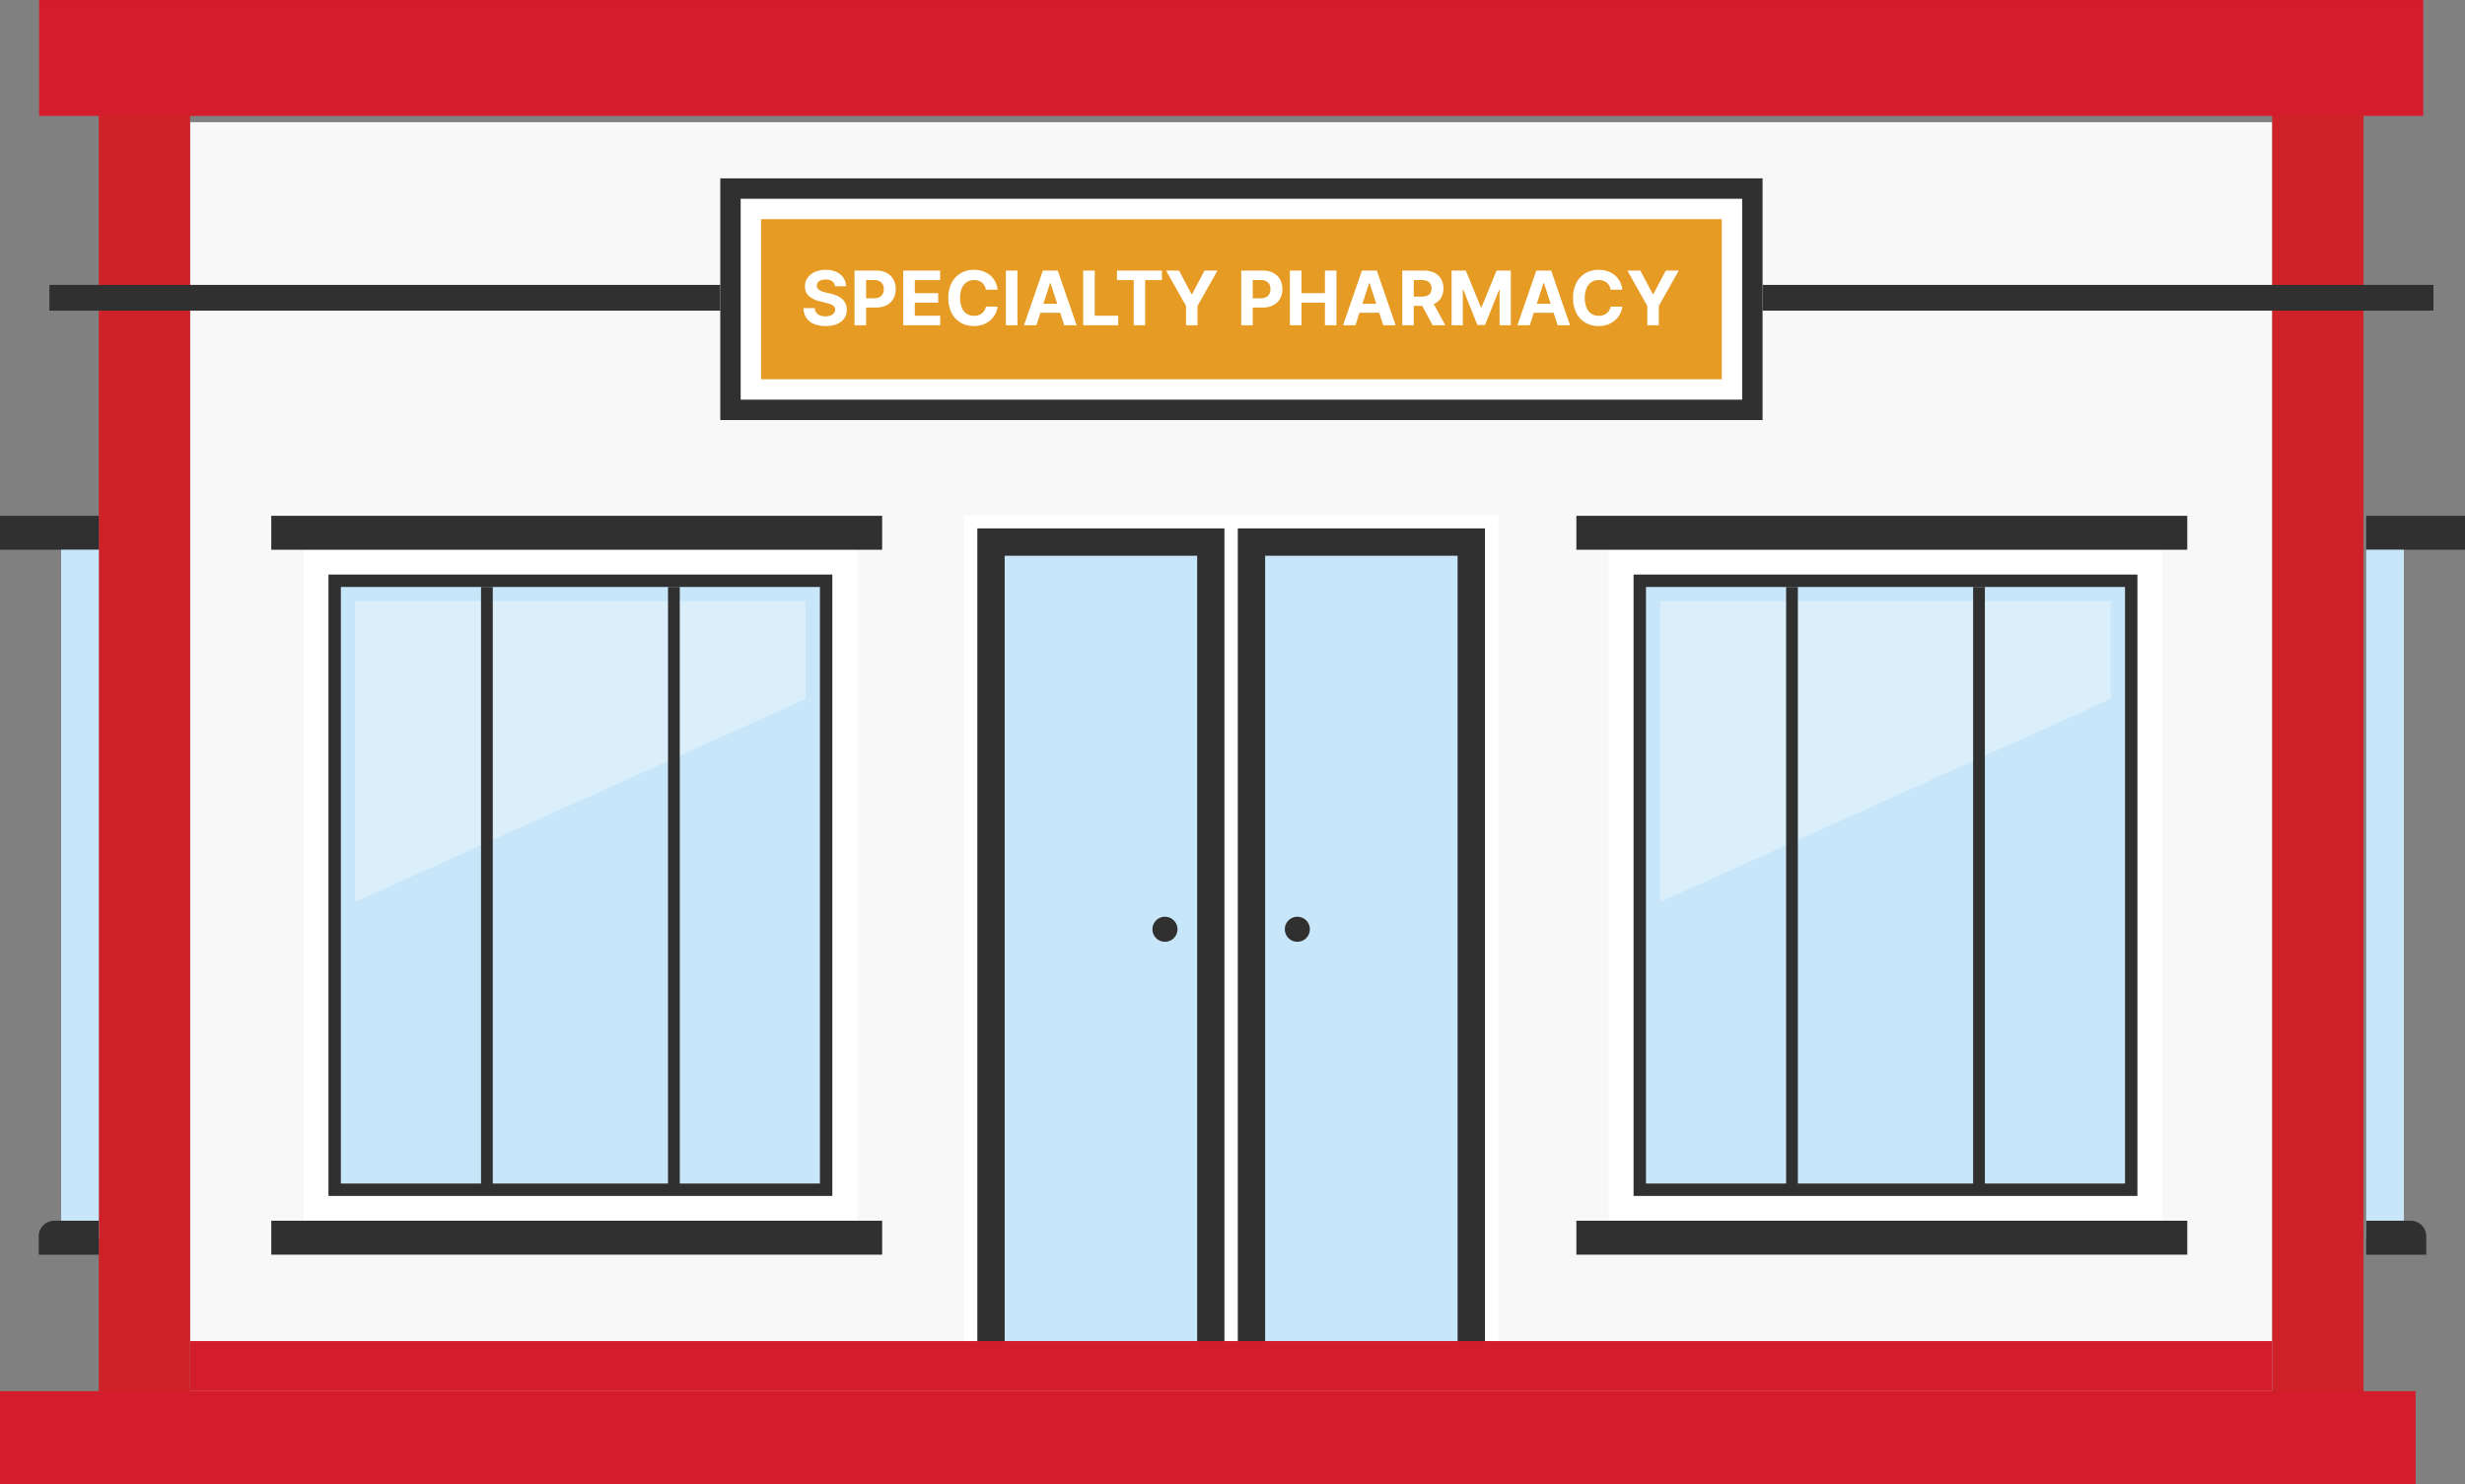
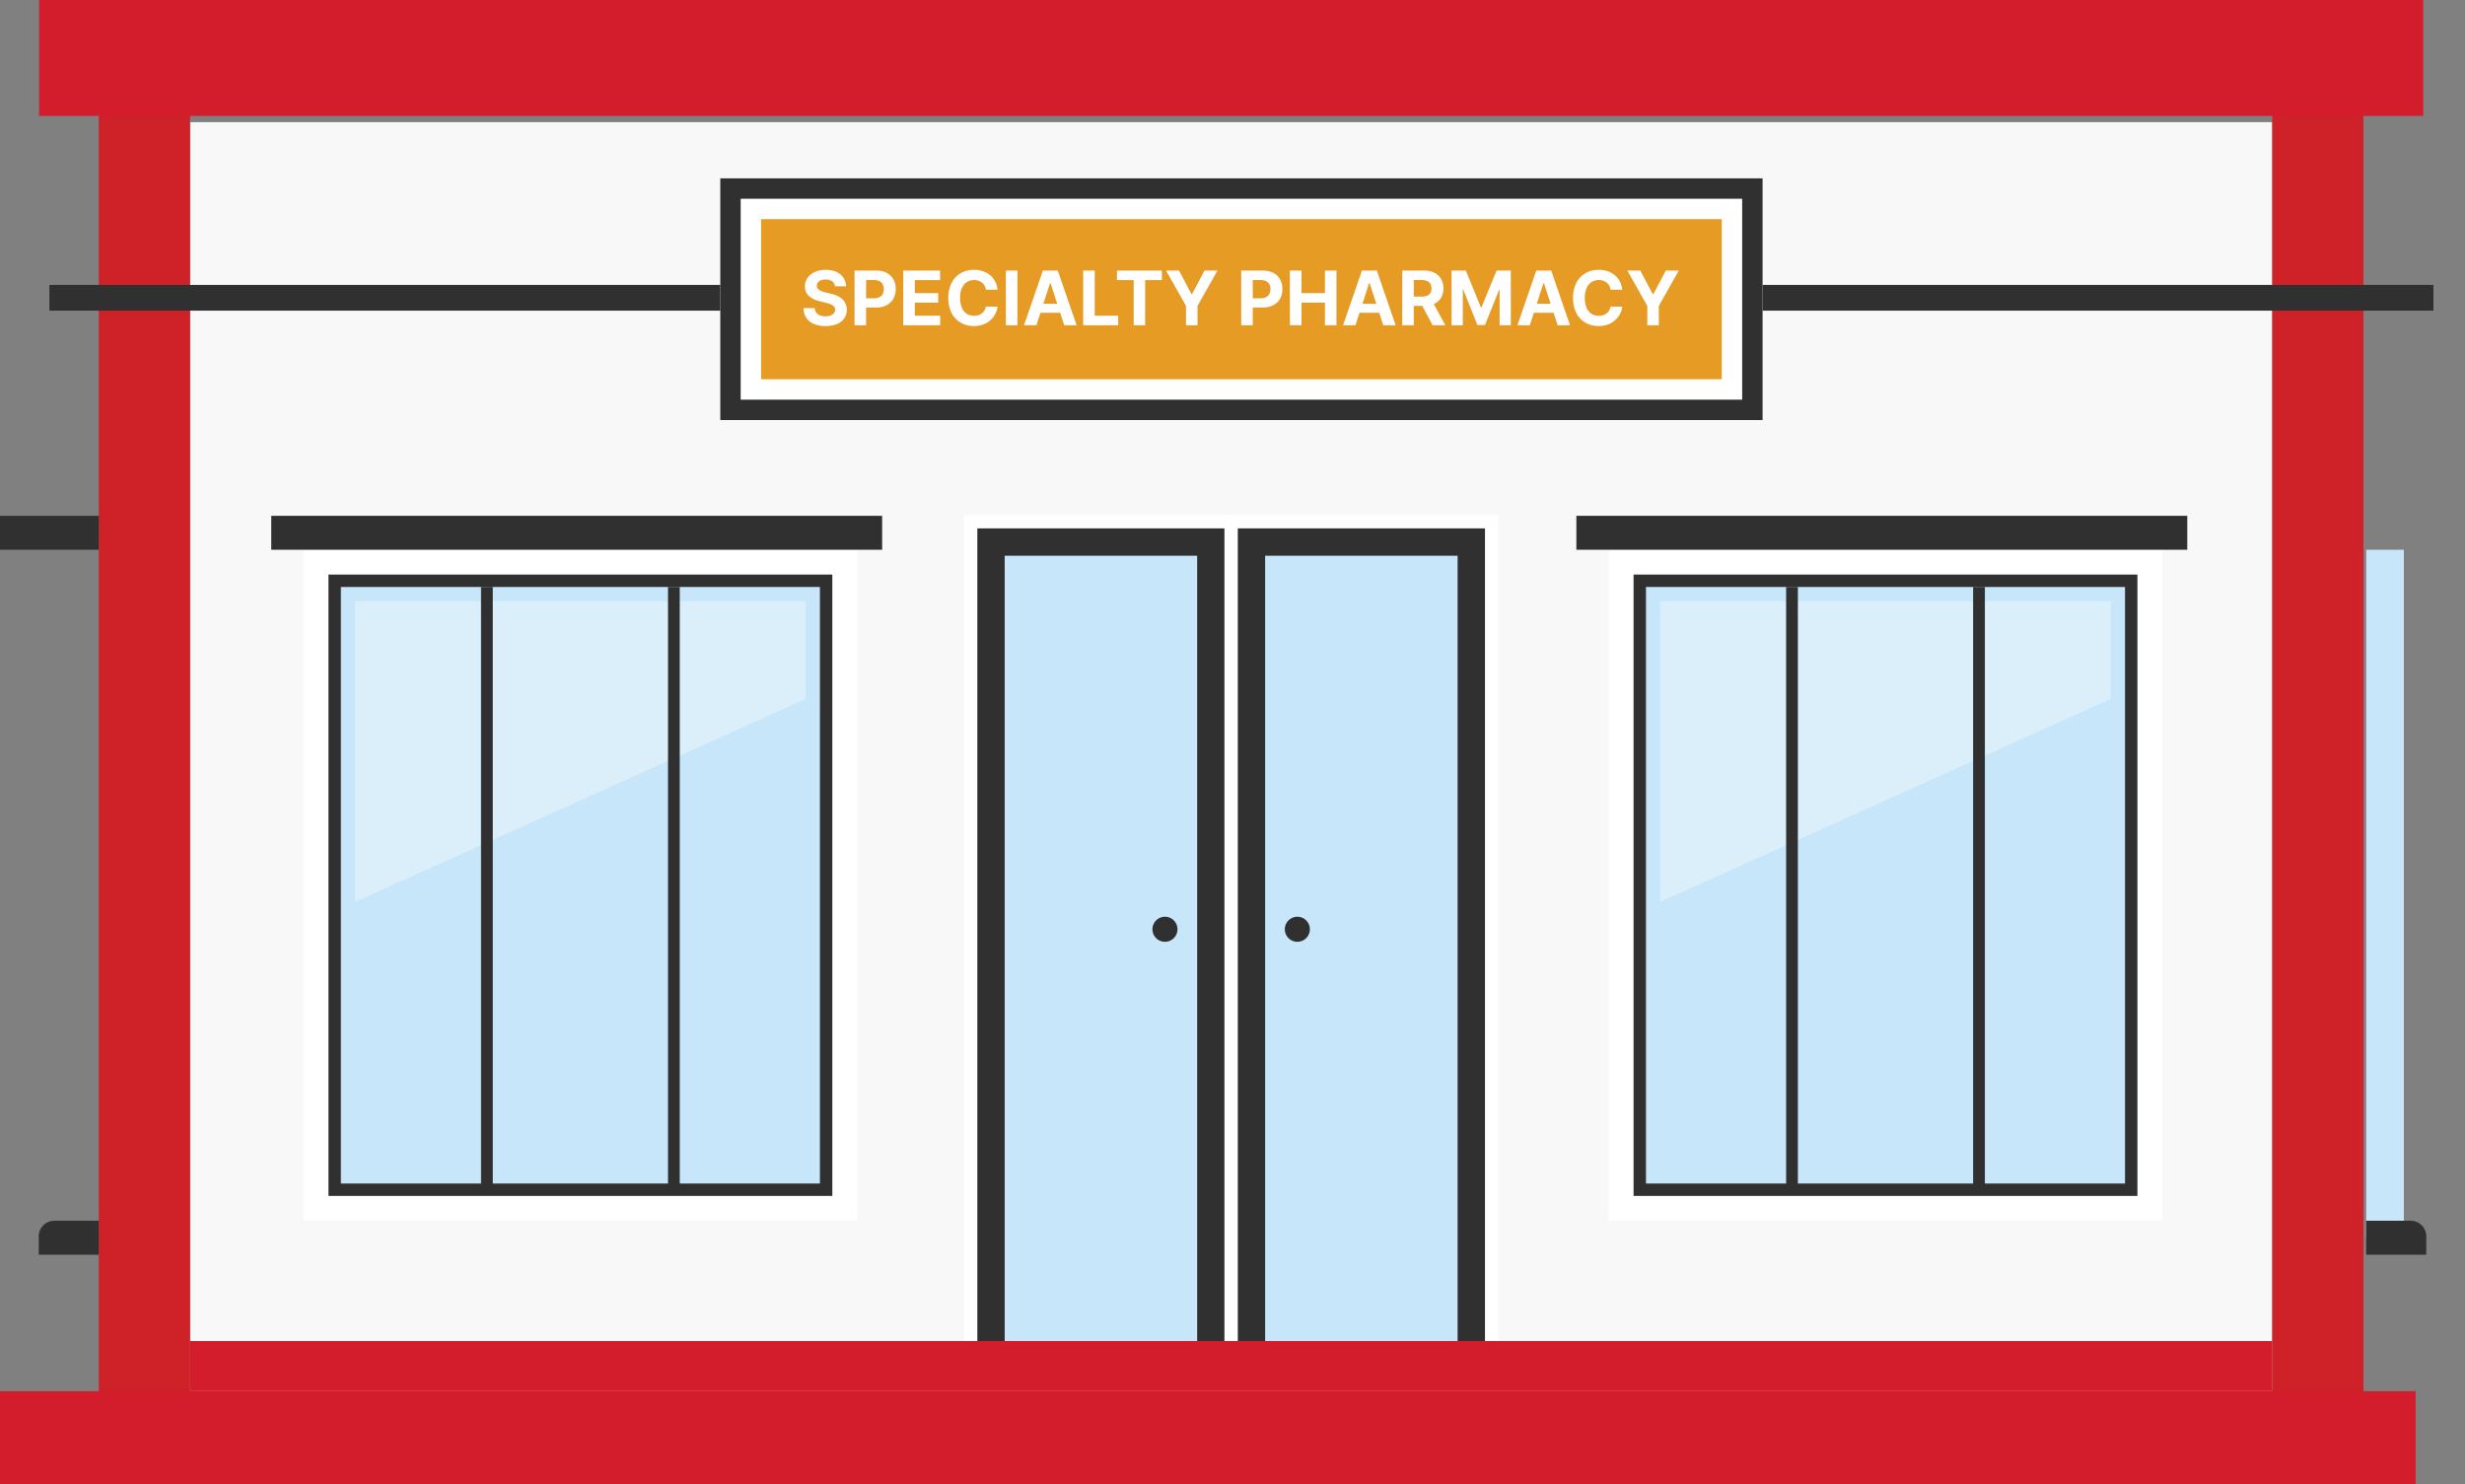
<svg xmlns="http://www.w3.org/2000/svg" width="557.318" height="335.538" viewBox="0 0 557.318 335.538">
  <rect x="0" y="0" width="557.318" height="335.538" fill="#808080" stroke="none" />
  <defs>
    <clipPath id="clip-path">
      <rect id="Rectangle_151" data-name="Rectangle 151" width="557.318" height="335.538" fill="none" />
    </clipPath>
    <clipPath id="clip-path-3">
      <rect id="Rectangle_128" data-name="Rectangle 128" width="101.894" height="68" fill="none" />
    </clipPath>
    <clipPath id="clip-path-4">
      <rect id="Rectangle_135" data-name="Rectangle 135" width="101.893" height="68" fill="none" />
    </clipPath>
  </defs>
  <g id="Group_151" data-name="Group 151" transform="translate(-100 -1718.462)">
    <g id="Group_127" data-name="Group 127" transform="translate(100 1718.462)">
      <g id="Group_126" data-name="Group 126" clip-path="url(#clip-path)">
        <rect id="Rectangle_116" data-name="Rectangle 116" width="470.761" height="286.892" transform="translate(42.973 27.62)" fill="#f8f8f8" />
        <rect id="Rectangle_117" data-name="Rectangle 117" width="20.632" height="309.464" transform="translate(22.341 26.074)" fill="#ce2128" />
        <rect id="Rectangle_118" data-name="Rectangle 118" width="20.632" height="309.464" transform="translate(513.734 26.074)" fill="#ce2128" />
        <rect id="Rectangle_119" data-name="Rectangle 119" width="539.037" height="26.206" transform="translate(8.835 0.002)" fill="#d31c2c" />
        <rect id="Rectangle_120" data-name="Rectangle 120" width="58.886" height="188.304" transform="translate(219.469 117.958)" fill="#303030" />
        <rect id="Rectangle_121" data-name="Rectangle 121" width="58.886" height="188.304" transform="translate(219.469 117.958)" fill="none" stroke="#fff" stroke-miterlimit="10" stroke-width="3" />
        <rect id="Rectangle_122" data-name="Rectangle 122" width="43.516" height="180.62" transform="translate(227.153 125.642)" fill="#c7e6f9" />
        <g id="Group_125" data-name="Group 125">
          <g id="Group_124" data-name="Group 124" clip-path="url(#clip-path)">
            <path id="Path_975" data-name="Path 975" d="M175.2,137.691a2.83,2.83,0,1,1-2.829-2.831,2.83,2.83,0,0,1,2.829,2.831" transform="translate(91.018 72.4)" fill="#303030" />
            <rect id="Rectangle_123" data-name="Rectangle 123" width="58.886" height="188.304" transform="translate(278.355 117.958)" fill="#303030" />
            <rect id="Rectangle_124" data-name="Rectangle 124" width="58.886" height="188.304" transform="translate(278.355 117.958)" fill="none" stroke="#fff" stroke-miterlimit="10" stroke-width="3" />
            <rect id="Rectangle_125" data-name="Rectangle 125" width="43.516" height="180.62" transform="translate(286.039 125.642)" fill="#c7e6f9" />
            <path id="Path_976" data-name="Path 976" d="M189.016,137.691a2.83,2.83,0,1,0,2.829-2.831,2.83,2.83,0,0,0-2.829,2.831" transform="translate(101.474 72.4)" fill="#303030" />
            <path id="Path_977" data-name="Path 977" d="M498.723,208.6V197.279H27.962V208.6" transform="translate(15.012 105.91)" fill="#d31c2c" />
            <rect id="Rectangle_126" data-name="Rectangle 126" width="125.132" height="151.693" transform="translate(68.656 124.293)" fill="#fff" />
            <rect id="Rectangle_127" data-name="Rectangle 127" width="111.114" height="137.676" transform="translate(75.665 131.301)" fill="#c7e6f9" />
            <path id="Path_978" data-name="Path 978" d="M162.24,225H48.322V84.523H162.24ZM51.125,222.2H159.436V87.328H51.125Z" transform="translate(25.942 45.376)" fill="#303030" />
            <g id="Group_120" data-name="Group 120" transform="translate(80.275 135.912)" opacity="0.35">
              <g id="Group_119" data-name="Group 119">
                <g id="Group_118" data-name="Group 118" clip-path="url(#clip-path-3)">
                  <path id="Path_979" data-name="Path 979" d="M52.234,156.436l101.893-45.9V88.435H52.234Z" transform="translate(-52.234 -88.435)" fill="#fff" />
                </g>
              </g>
            </g>
            <rect id="Rectangle_129" data-name="Rectangle 129" width="2.656" height="136.053" transform="translate(108.755 132.703)" fill="#303030" />
            <rect id="Rectangle_130" data-name="Rectangle 130" width="2.656" height="136.053" transform="translate(151.033 132.703)" fill="#303030" />
-             <rect id="Rectangle_131" data-name="Rectangle 131" width="138.118" height="7.674" transform="translate(61.33 275.985)" fill="#303030" />
            <rect id="Rectangle_132" data-name="Rectangle 132" width="138.118" height="7.673" transform="translate(61.33 116.618)" fill="#303030" />
            <rect id="Rectangle_133" data-name="Rectangle 133" width="125.132" height="151.693" transform="translate(363.731 124.293)" fill="#fff" />
            <rect id="Rectangle_134" data-name="Rectangle 134" width="111.114" height="137.676" transform="translate(370.74 131.301)" fill="#c7e6f9" />
            <path id="Path_980" data-name="Path 980" d="M354.239,225H240.321V84.523H354.239Zm-111.114-2.8H351.435V87.328H243.124Z" transform="translate(129.017 45.376)" fill="#303030" />
            <g id="Group_123" data-name="Group 123" transform="translate(375.35 135.912)" opacity="0.35">
              <g id="Group_122" data-name="Group 122">
                <g id="Group_121" data-name="Group 121" clip-path="url(#clip-path-4)">
                  <path id="Path_981" data-name="Path 981" d="M244.233,156.436l101.893-45.9V88.435H244.233Z" transform="translate(-244.233 -88.435)" fill="#fff" />
                </g>
              </g>
            </g>
            <rect id="Rectangle_136" data-name="Rectangle 136" width="2.656" height="136.053" transform="translate(403.831 132.703)" fill="#303030" />
            <rect id="Rectangle_137" data-name="Rectangle 137" width="2.656" height="136.053" transform="translate(446.108 132.703)" fill="#303030" />
-             <rect id="Rectangle_138" data-name="Rectangle 138" width="138.118" height="7.674" transform="translate(356.405 275.985)" fill="#303030" />
            <rect id="Rectangle_139" data-name="Rectangle 139" width="138.118" height="7.673" transform="translate(356.405 116.618)" fill="#303030" />
            <rect id="Rectangle_140" data-name="Rectangle 140" width="22.341" height="7.673" transform="translate(0 116.618)" fill="#303030" />
-             <rect id="Rectangle_141" data-name="Rectangle 141" width="8.519" height="155.531" transform="translate(13.822 124.291)" fill="#c7e6f9" />
            <path id="Path_982" data-name="Path 982" d="M5.7,187.253H19.283v-7.674H9.226a3.529,3.529,0,0,0-3.53,3.53Z" transform="translate(3.058 96.407)" fill="#303030" />
-             <rect id="Rectangle_142" data-name="Rectangle 142" width="22.341" height="7.673" transform="translate(534.977 116.618)" fill="#303030" />
            <rect id="Rectangle_143" data-name="Rectangle 143" width="8.519" height="155.531" transform="translate(534.977 124.291)" fill="#c7e6f9" />
            <path id="Path_983" data-name="Path 983" d="M361.686,187.253H348.1v-7.674h10.057a3.529,3.529,0,0,1,3.53,3.53Z" transform="translate(186.878 96.407)" fill="#303030" />
            <rect id="Rectangle_144" data-name="Rectangle 144" width="546.148" height="21.026" transform="translate(0 314.512)" fill="#d31c2c" />
            <rect id="Rectangle_145" data-name="Rectangle 145" width="235.649" height="54.643" transform="translate(162.853 40.325)" fill="#303030" />
            <rect id="Rectangle_146" data-name="Rectangle 146" width="226.428" height="45.422" transform="translate(167.463 44.936)" fill="#fff" />
            <path id="Path_1109" data-name="Path 1109" d="M0,0H217.208V36.2H0Z" transform="translate(172.074 49.547)" fill="#e69b24" />
            <rect id="Rectangle_148" data-name="Rectangle 148" width="151.681" height="5.825" transform="translate(11.171 64.409)" fill="#303030" />
            <rect id="Rectangle_149" data-name="Rectangle 149" width="151.681" height="5.825" transform="translate(398.503 64.409)" fill="#303030" />
          </g>
        </g>
      </g>
    </g>
    <path id="Path_1218" data-name="Path 1218" d="M7.782-8.808A1.528,1.528,0,0,0,7.16-9.943a2.464,2.464,0,0,0-1.491-.4,2.891,2.891,0,0,0-1.081.178,1.52,1.52,0,0,0-.673.492,1.167,1.167,0,0,0-.232.712,1,1,0,0,0,.142.58,1.384,1.384,0,0,0,.426.426,3.04,3.04,0,0,0,.628.308,6.136,6.136,0,0,0,.761.22l1.111.266a7.835,7.835,0,0,1,1.485.483,4.511,4.511,0,0,1,1.171.743,3.122,3.122,0,0,1,.77,1.038,3.311,3.311,0,0,1,.281,1.37,3.417,3.417,0,0,1-.577,1.965A3.673,3.673,0,0,1,8.237-.281,6.578,6.578,0,0,1,5.657.175a6.778,6.778,0,0,1-2.6-.459A3.791,3.791,0,0,1,1.325-1.645,4.031,4.031,0,0,1,.676-3.882H3.206a1.869,1.869,0,0,0,.359,1.035,1.926,1.926,0,0,0,.851.622,3.312,3.312,0,0,0,1.21.208A3.155,3.155,0,0,0,6.782-2.21a1.769,1.769,0,0,0,.764-.537,1.241,1.241,0,0,0,.272-.791,1.035,1.035,0,0,0-.244-.7,1.909,1.909,0,0,0-.712-.483,7.359,7.359,0,0,0-1.144-.362L4.371-5.421A5.645,5.645,0,0,1,1.9-6.61,2.759,2.759,0,0,1,1-8.79a3.229,3.229,0,0,1,.6-1.962,4.01,4.01,0,0,1,1.669-1.31,5.9,5.9,0,0,1,2.415-.471,5.734,5.734,0,0,1,2.406.471,3.8,3.8,0,0,1,1.6,1.31,3.466,3.466,0,0,1,.592,1.944ZM12.207,0V-12.364h4.878a4.985,4.985,0,0,1,2.4.534,3.682,3.682,0,0,1,1.512,1.479,4.425,4.425,0,0,1,.522,2.176A4.347,4.347,0,0,1,20.984-6a3.668,3.668,0,0,1-1.536,1.467,5.19,5.19,0,0,1-2.43.525H13.909V-6.1H16.6a2.631,2.631,0,0,0,1.247-.263,1.721,1.721,0,0,0,.737-.73,2.293,2.293,0,0,0,.244-1.078,2.27,2.27,0,0,0-.244-1.078,1.691,1.691,0,0,0-.74-.718,2.717,2.717,0,0,0-1.256-.257H14.821V0ZM23.218,0V-12.364h8.331v2.155H25.832v2.946H31.12v2.155H25.832v2.952h5.741V0ZM44.54-8.035H41.9a2.616,2.616,0,0,0-.3-.915,2.332,2.332,0,0,0-.574-.685,2.53,2.53,0,0,0-.806-.435,3.122,3.122,0,0,0-.987-.151,2.948,2.948,0,0,0-1.672.474,3.068,3.068,0,0,0-1.1,1.376,5.476,5.476,0,0,0-.392,2.188,5.521,5.521,0,0,0,.4,2.222A2.992,2.992,0,0,0,37.568-2.6a2.976,2.976,0,0,0,1.648.459,3.29,3.29,0,0,0,.975-.139,2.524,2.524,0,0,0,.8-.407,2.332,2.332,0,0,0,.583-.655,2.6,2.6,0,0,0,.323-.881l2.644.012a4.792,4.792,0,0,1-.51,1.639,4.951,4.951,0,0,1-1.093,1.407,5.114,5.114,0,0,1-1.63.978,5.97,5.97,0,0,1-2.134.359A5.817,5.817,0,0,1,36.219-.58a5.288,5.288,0,0,1-2.053-2.167,7.255,7.255,0,0,1-.752-3.435,7.2,7.2,0,0,1,.761-3.441,5.321,5.321,0,0,1,2.065-2.164,5.8,5.8,0,0,1,2.934-.746,6.369,6.369,0,0,1,2,.3,5.089,5.089,0,0,1,1.633.878,4.607,4.607,0,0,1,1.162,1.41A5.281,5.281,0,0,1,44.54-8.035Zm4.491-4.328V0H46.418V-12.364ZM53.318,0h-2.8l4.268-12.364h3.369L62.416,0h-2.8l-3.1-9.538h-.1Zm-.175-4.86H59.76v2.04H53.143ZM63.9,0V-12.364h2.614V-2.155h5.3V0Zm7.637-10.208v-2.155H81.692v2.155H77.907V0H75.323V-10.208Zm11.108-2.155h2.928l2.819,5.325h.121l2.819-5.325h2.928l-4.51,7.993V0h-2.6V-4.371ZM99.627,0V-12.364h4.878a4.985,4.985,0,0,1,2.4.534,3.682,3.682,0,0,1,1.512,1.479,4.425,4.425,0,0,1,.522,2.176A4.347,4.347,0,0,1,108.405-6a3.668,3.668,0,0,1-1.536,1.467,5.19,5.19,0,0,1-2.43.525H101.33V-6.1h2.686a2.631,2.631,0,0,0,1.247-.263A1.721,1.721,0,0,0,106-7.1a2.293,2.293,0,0,0,.244-1.078A2.27,2.27,0,0,0,106-9.252a1.691,1.691,0,0,0-.74-.718A2.717,2.717,0,0,0,104-10.227h-1.763V0Zm11.011,0V-12.364h2.614v5.1h5.306v-5.1h2.608V0h-2.608V-5.107h-5.306V0Zm14.815,0h-2.8l4.268-12.364h3.369L134.551,0h-2.8l-3.1-9.538h-.1Zm-.175-4.86h6.616v2.04h-6.616ZM136.036,0V-12.364h4.878a5.29,5.29,0,0,1,2.394.5,3.517,3.517,0,0,1,1.515,1.407,4.209,4.209,0,0,1,.522,2.134,4.034,4.034,0,0,1-.531,2.116,3.442,3.442,0,0,1-1.536,1.355,5.7,5.7,0,0,1-2.43.471h-3.266v-2.1h2.843a3.265,3.265,0,0,0,1.244-.205,1.494,1.494,0,0,0,.74-.616,1.964,1.964,0,0,0,.245-1.02,2.043,2.043,0,0,0-.245-1.038,1.551,1.551,0,0,0-.743-.643,3.1,3.1,0,0,0-1.253-.22H138.65V0Zm6.677-5.626L145.786,0H142.9l-3.006-5.626Zm4.479-6.737h3.224l3.4,8.307h.145l3.4-8.307h3.224V0h-2.536V-8.047h-.1l-3.2,7.987H153.03l-3.2-8.017h-.1V0h-2.536ZM164.875,0h-2.8l4.268-12.364h3.369L173.972,0h-2.8l-3.1-9.538h-.1ZM164.7-4.86h6.616v2.04H164.7Zm21.087-3.175h-2.644a2.616,2.616,0,0,0-.3-.915,2.332,2.332,0,0,0-.574-.685,2.53,2.53,0,0,0-.806-.435,3.122,3.122,0,0,0-.987-.151,2.948,2.948,0,0,0-1.672.474,3.068,3.068,0,0,0-1.1,1.376,5.476,5.476,0,0,0-.392,2.188,5.521,5.521,0,0,0,.4,2.222A2.992,2.992,0,0,0,178.814-2.6a2.976,2.976,0,0,0,1.648.459,3.29,3.29,0,0,0,.975-.139,2.524,2.524,0,0,0,.8-.407,2.333,2.333,0,0,0,.583-.655,2.6,2.6,0,0,0,.323-.881l2.644.012a4.792,4.792,0,0,1-.51,1.639,4.951,4.951,0,0,1-1.093,1.407,5.115,5.115,0,0,1-1.63.978,5.97,5.97,0,0,1-2.134.359,5.817,5.817,0,0,1-2.955-.749,5.288,5.288,0,0,1-2.053-2.167,7.255,7.255,0,0,1-.752-3.435,7.2,7.2,0,0,1,.761-3.441,5.321,5.321,0,0,1,2.065-2.164,5.8,5.8,0,0,1,2.934-.746,6.369,6.369,0,0,1,2,.3,5.089,5.089,0,0,1,1.633.878,4.607,4.607,0,0,1,1.162,1.41A5.28,5.28,0,0,1,185.787-8.035Zm1.153-4.328h2.928l2.819,5.325h.121l2.819-5.325h2.928l-4.51,7.993V0h-2.6V-4.371Z" transform="translate(281 1792)" fill="#fff" />
  </g>
</svg>